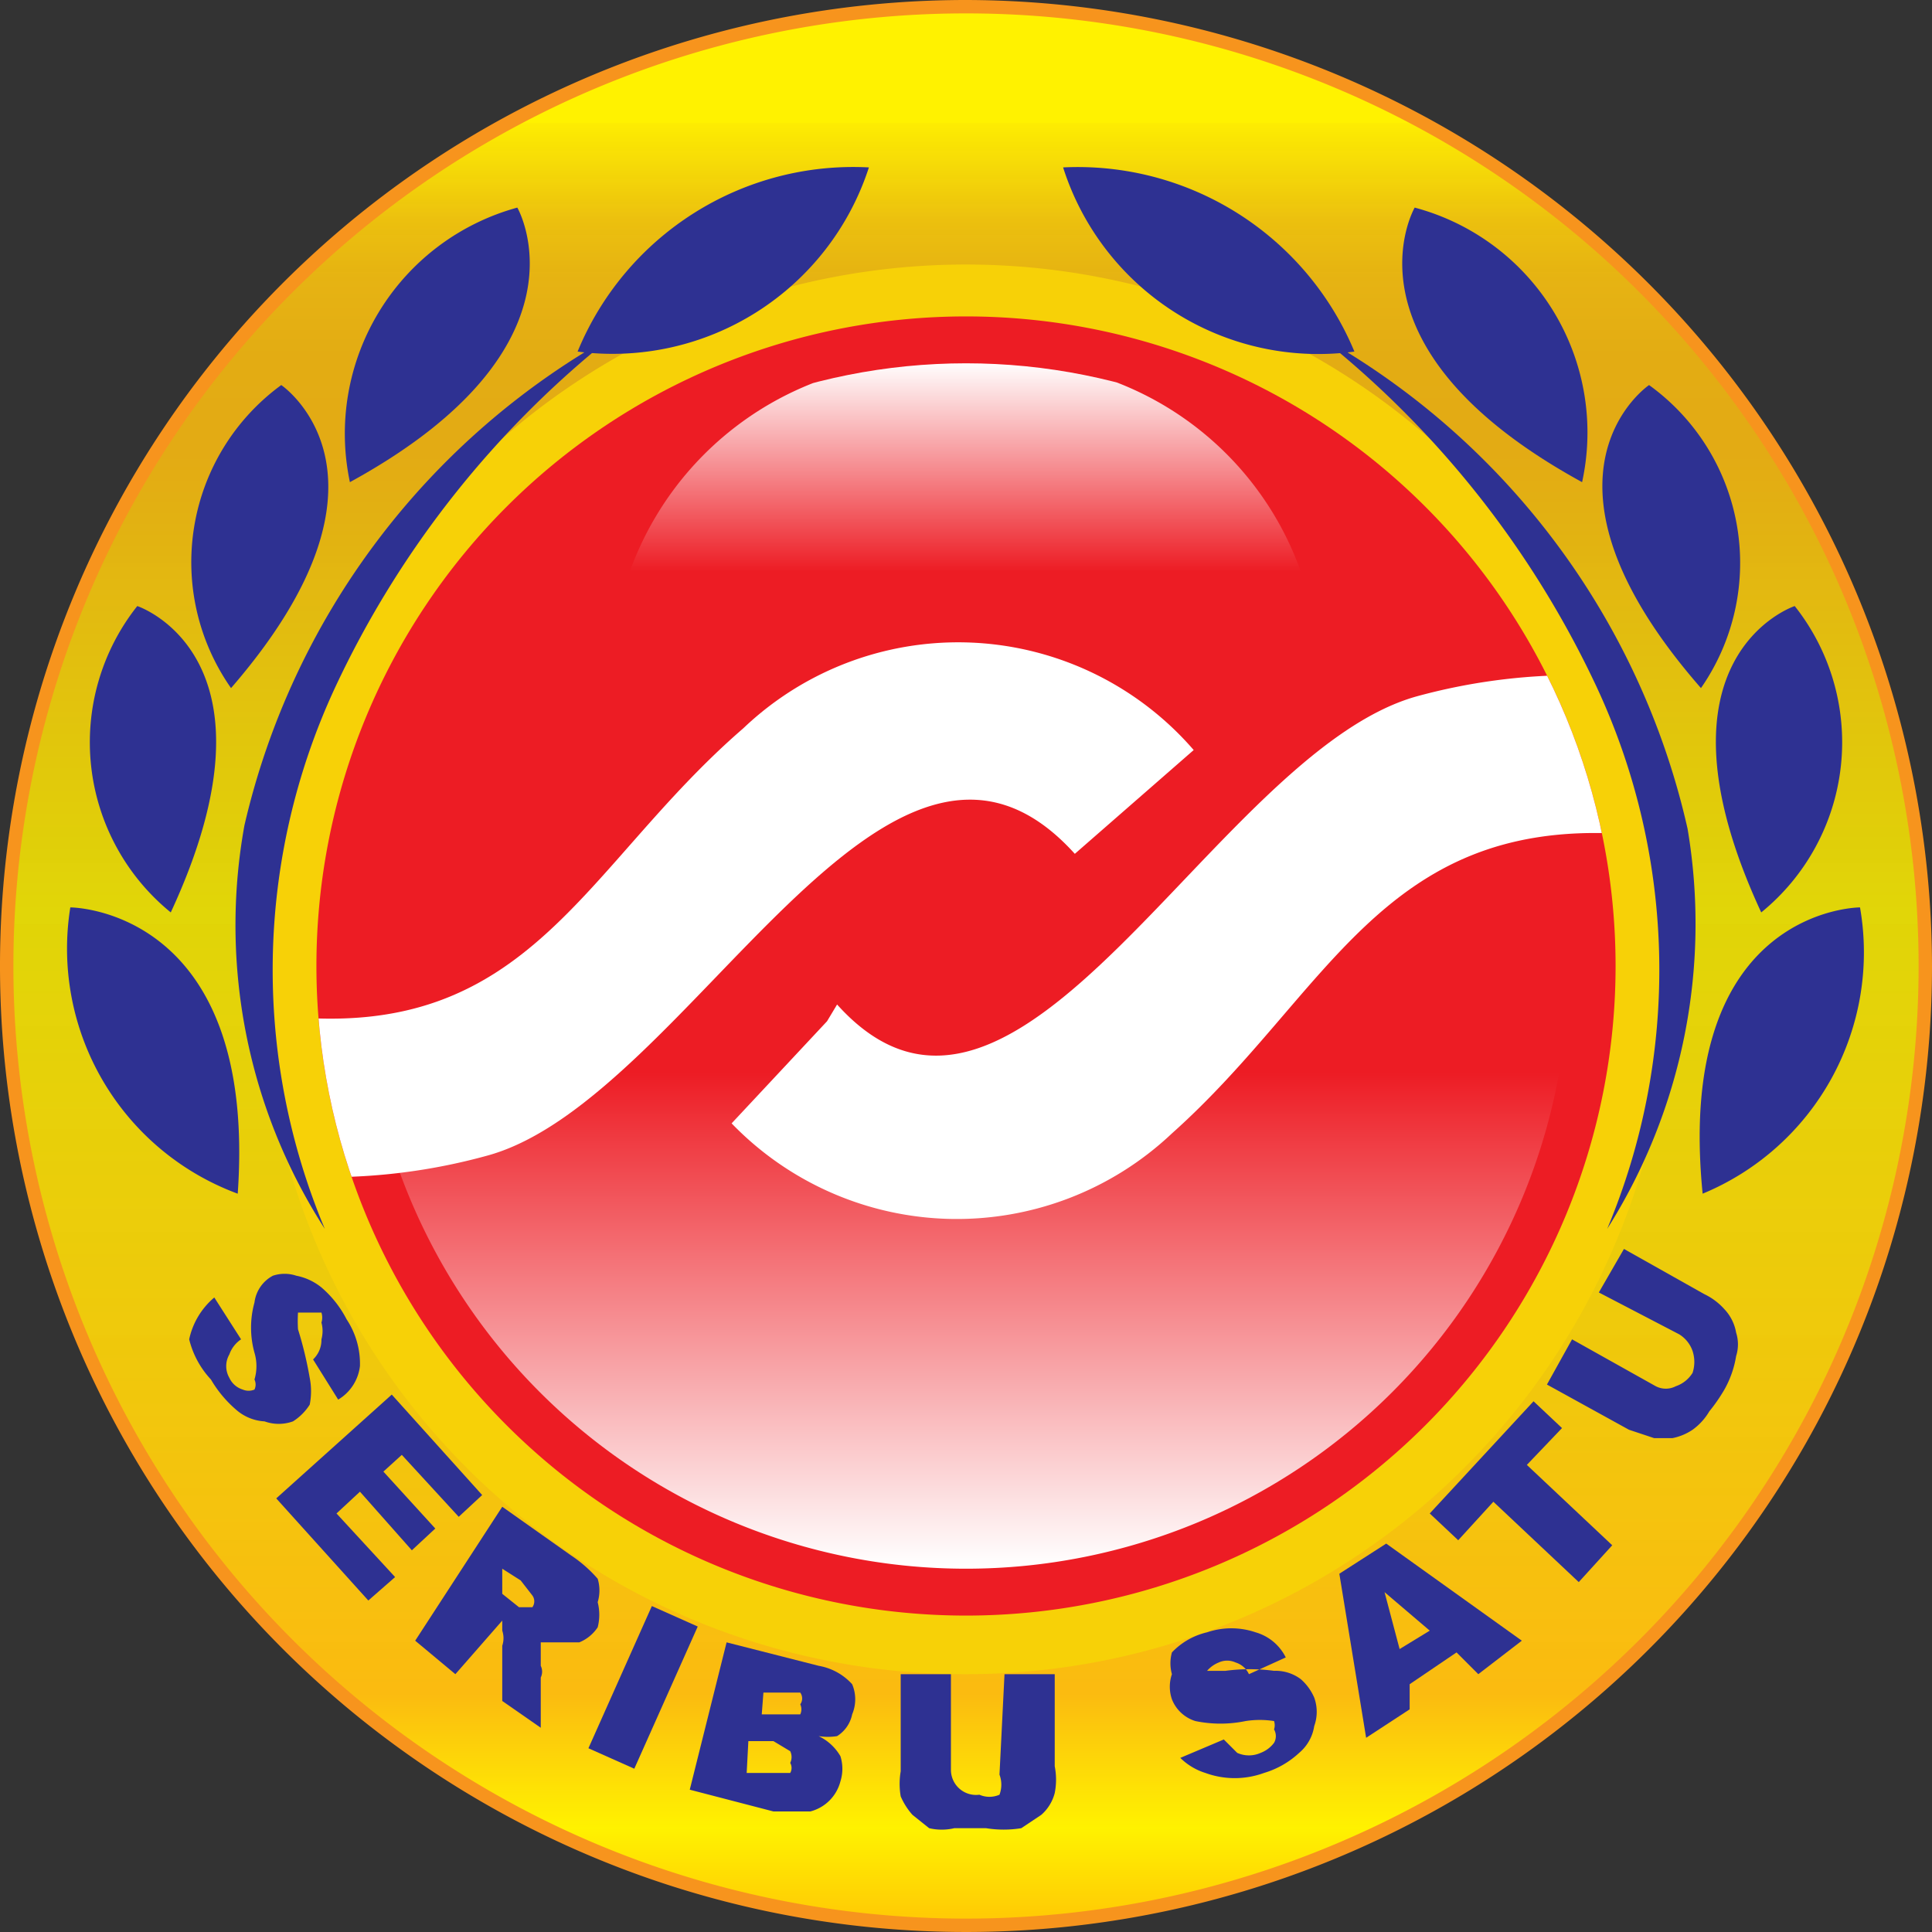
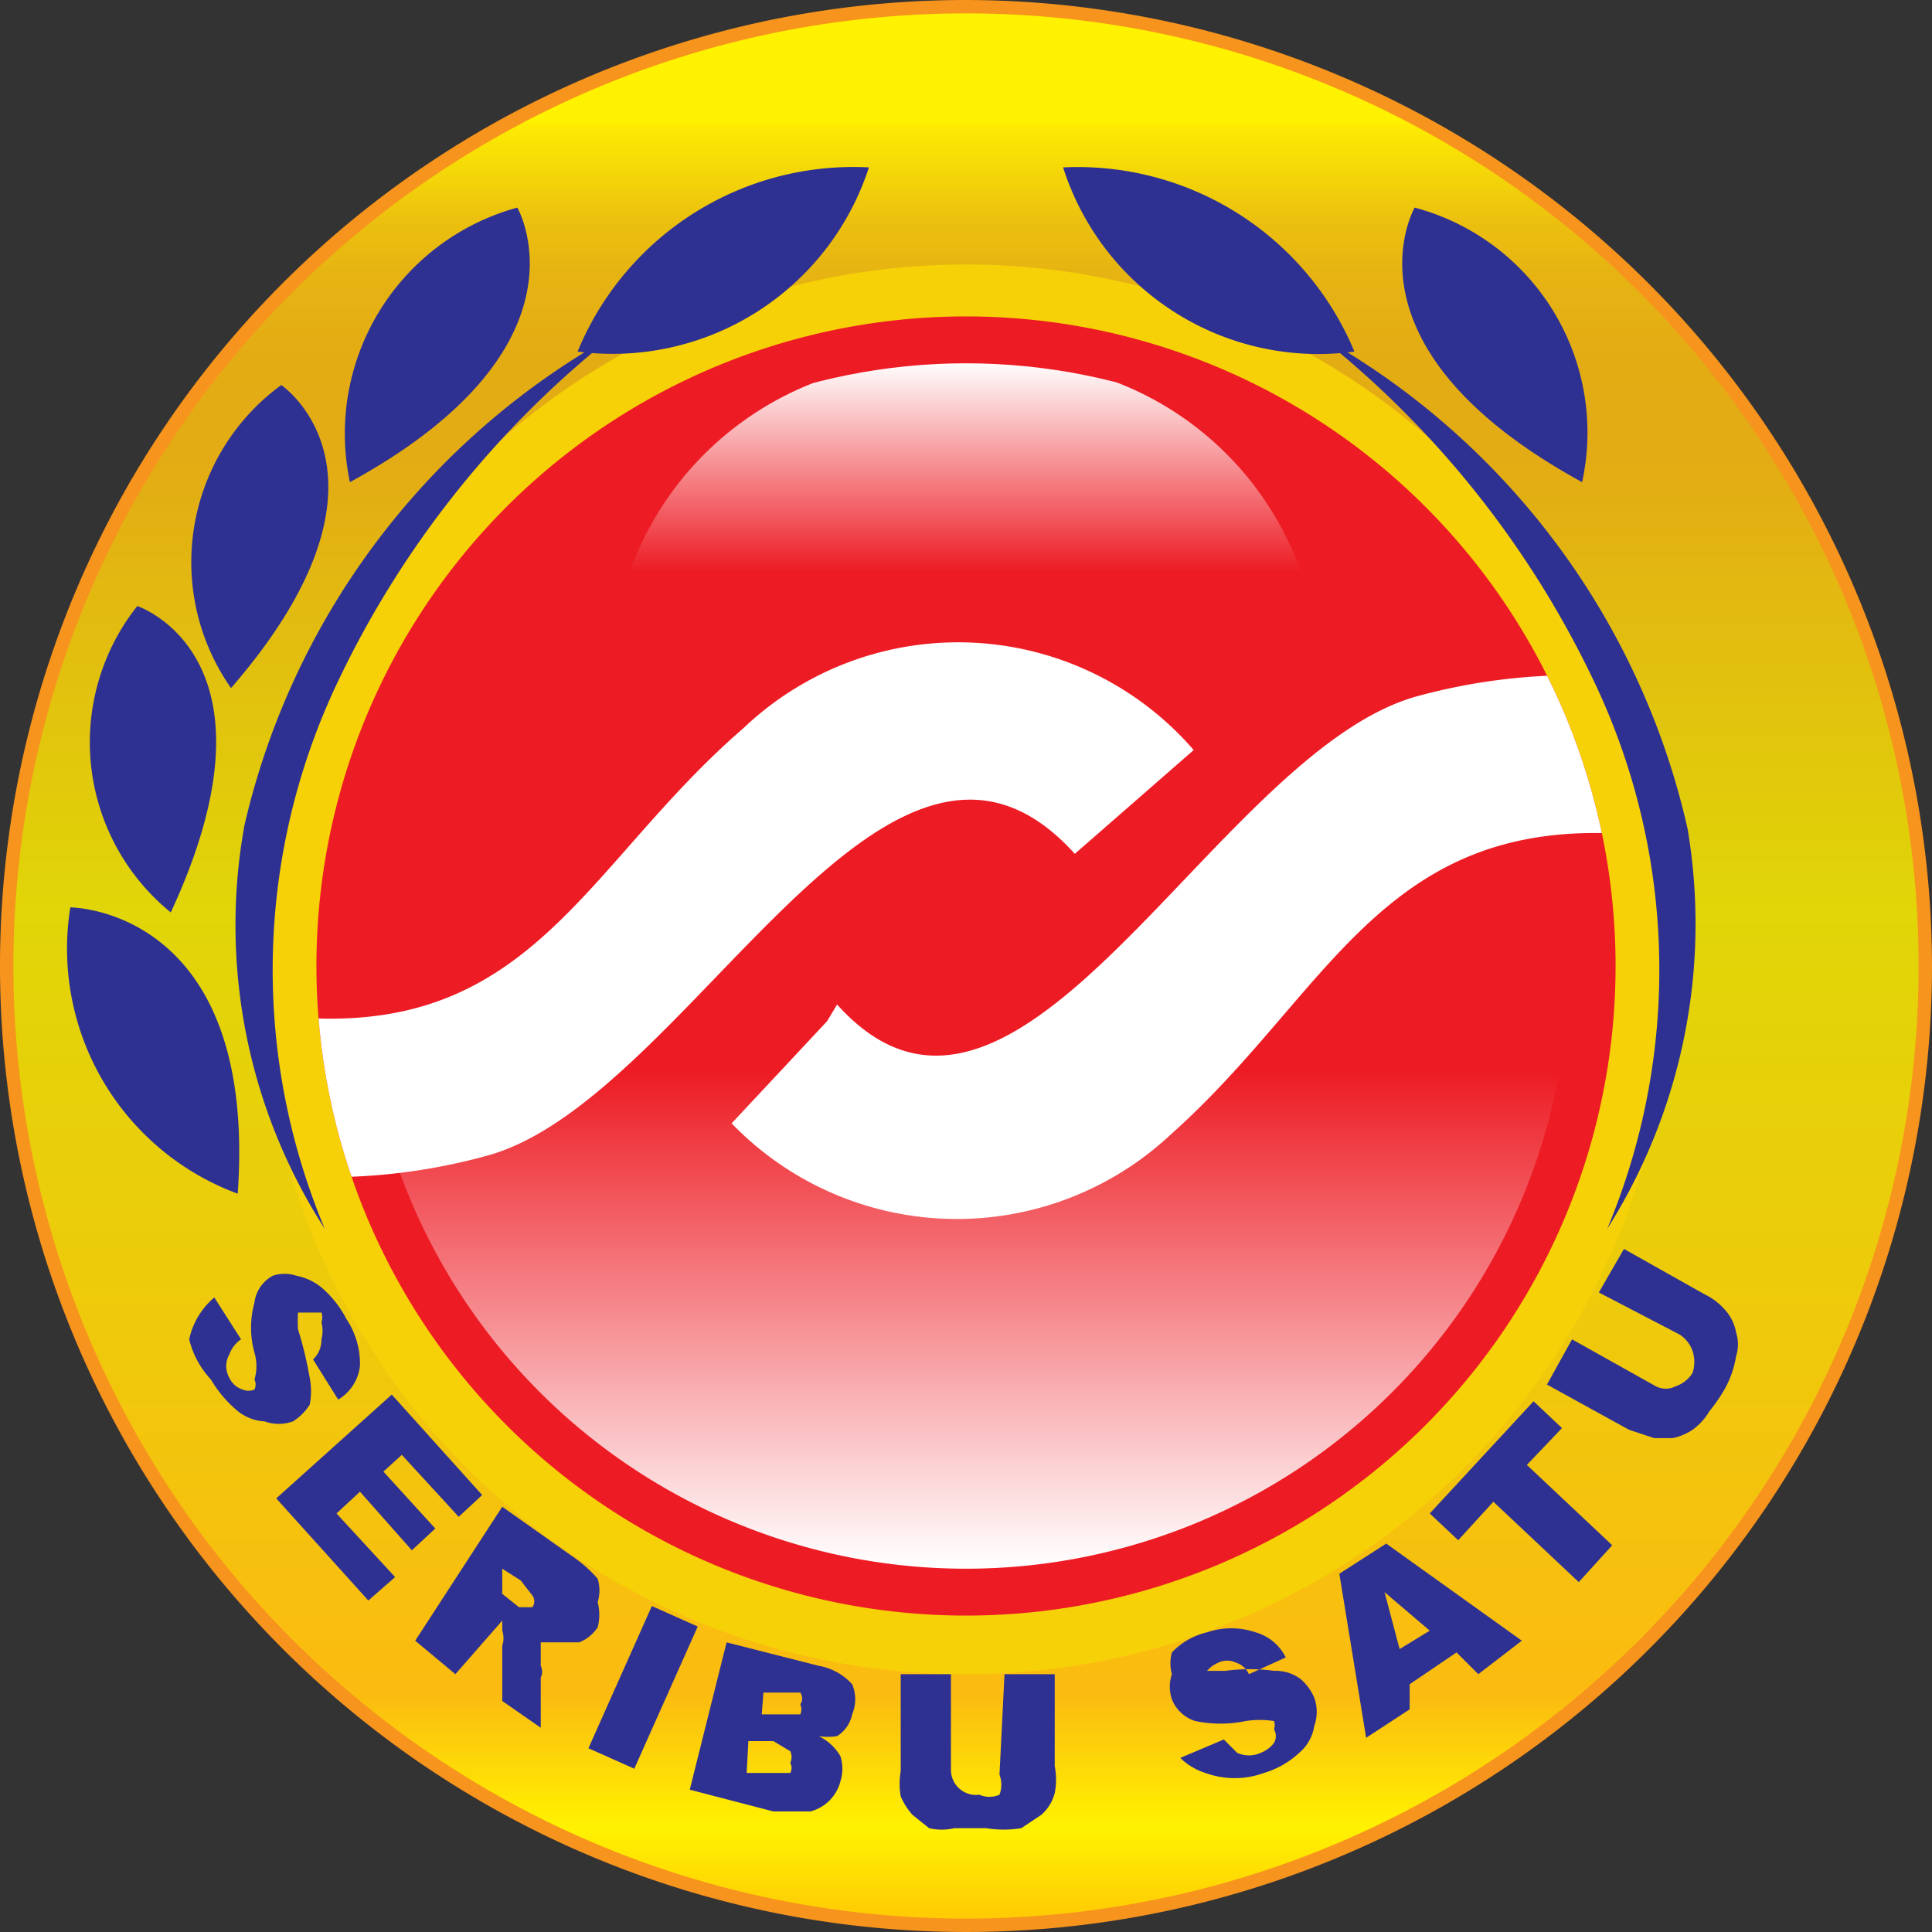
<svg xmlns="http://www.w3.org/2000/svg" viewBox="0 0 11.54 11.54">
  <rect x="0" y="0" width="11.54" height="11.54" fill="#333333" stroke="none" />
  <defs>
    <style>.cls-1,.cls-6{fill:#ed1c24;}.cls-1,.cls-2{clip-rule:evenodd;}.cls-2,.cls-8{fill:url(#linear-gradient);}.cls-3{fill:url(#linear-gradient-2);}.cls-4{fill:#f7941d;}.cls-5{fill:#f7d107;}.cls-10,.cls-12,.cls-5,.cls-6,.cls-8{fill-rule:evenodd;}.cls-7{clip-path:url(#clip-path);}.cls-9{clip-path:url(#clip-path-2);}.cls-10{fill:url(#linear-gradient-4);}.cls-11{fill:#fff;}.cls-12,.cls-13{fill:#2e3192;}</style>
    <linearGradient id="linear-gradient" x1="1697.77" y1="-1581.83" x2="1697.77" y2="-1574.63" gradientTransform="translate(-1692 1584)" gradientUnits="userSpaceOnUse">
      <stop offset="0" stop-color="#ed1c24" />
      <stop offset="0.59" stop-color="#ed1c24" />
      <stop offset="1" stop-color="#fff" />
    </linearGradient>
    <linearGradient id="linear-gradient-2" x1="5.77" y1="11.5" x2="5.77" y2="0.04" gradientUnits="userSpaceOnUse">
      <stop offset="0" stop-color="#ffc805" />
      <stop offset="0.02" stop-color="#ffd903" />
      <stop offset="0.05" stop-color="#fff200" />
      <stop offset="0.12" stop-color="#fbbb10" />
      <stop offset="0.53" stop-color="#fff200" stop-opacity="0.85" />
      <stop offset="0.77" stop-color="#fbbb10" stop-opacity="0.88" />
      <stop offset="0.82" stop-color="#fbbd0f" stop-opacity="0.88" />
      <stop offset="0.86" stop-color="#fcc30e" stop-opacity="0.89" />
      <stop offset="0.89" stop-color="#fccd0b" stop-opacity="0.92" />
      <stop offset="0.91" stop-color="#fddc07" stop-opacity="0.95" />
      <stop offset="0.94" stop-color="#ffee01" stop-opacity="0.99" />
      <stop offset="0.94" stop-color="#fff200" />
    </linearGradient>
    <clipPath id="clip-path">
      <path class="cls-1" d="M1.89,5.77A3.88,3.88,0,1,1,5.77,9.65,3.88,3.88,0,0,1,1.89,5.77Z" />
    </clipPath>
    <clipPath id="clip-path-2">
      <path class="cls-2" d="M2.17,5.77a3.6,3.6,0,1,1,3.6,3.6A3.6,3.6,0,0,1,2.17,5.77Z" />
    </clipPath>
    <linearGradient id="linear-gradient-4" x1="1697.77" y1="-1581.83" x2="1697.77" y2="-1578.61" gradientTransform="translate(-1692 1584)" gradientUnits="userSpaceOnUse">
      <stop offset="0" stop-color="#fff" />
      <stop offset="0.39" stop-color="#ed1c24" />
      <stop offset="1" stop-color="#ed1c24" />
    </linearGradient>
  </defs>
  <g id="Layer_2" data-name="Layer 2">
    <g id="Layer_1-2" data-name="Layer 1">
      <circle class="cls-3" cx="5.77" cy="5.77" r="5.73" />
      <path class="cls-4" d="M5.77.08A5.69,5.69,0,1,1,.08,5.77,5.69,5.69,0,0,1,5.77.08m0-.08a5.77,5.77,0,1,0,5.77,5.77A5.78,5.78,0,0,0,5.77,0Z" />
      <path class="cls-5" d="M1.56,5.77A4.21,4.21,0,1,1,5.77,10,4.2,4.2,0,0,1,1.56,5.77Z" />
      <path class="cls-6" d="M1.89,5.77A3.88,3.88,0,1,1,5.77,9.65,3.88,3.88,0,0,1,1.89,5.77Z" />
      <g class="cls-7">
        <path class="cls-8" d="M2.17,5.77a3.6,3.6,0,1,1,3.6,3.6A3.6,3.6,0,0,1,2.17,5.77Z" />
        <g class="cls-9">
          <path class="cls-10" d="M3.67,3.78a1.9,1.9,0,0,1,2.1-1.61A1.89,1.89,0,0,1,7.86,3.78,1.89,1.89,0,0,1,5.77,5.39,1.9,1.9,0,0,1,3.67,3.78Z" />
        </g>
        <path class="cls-11" d="M7.13,4.48l-.71.62,0,0C5.3,3.86,4.12,6.56,2.92,6.9A3.57,3.57,0,0,1,1,6.9L1.32,6a1.82,1.82,0,0,0,.38.07c1.47.15,1.78-.89,2.74-1.72A1.86,1.86,0,0,1,7.13,4.48Z" />
        <path class="cls-11" d="M7,6.77a1.87,1.87,0,0,1-2.63-.06l.57-.61L5,6l0,0c1.08,1.2,2.25-1.5,3.46-1.84a3.57,3.57,0,0,1,1.89,0l-.3.89a1.62,1.62,0,0,0-.37-.07C8.25,4.9,7.93,5.94,7,6.77Z" />
      </g>
      <path class="cls-12" d="M9.6,7.34a4,4,0,0,0-.06-3.23A5.82,5.82,0,0,0,7.87,2a4.51,4.51,0,0,1,2.21,2.95A3.41,3.41,0,0,1,9.6,7.34Z" />
      <path class="cls-12" d="M8.09,2.1A1.79,1.79,0,0,0,6.35,1,1.6,1.6,0,0,0,8.09,2.1Z" />
-       <path class="cls-12" d="M11.11,5.42s-1.11,0-.94,1.71A1.56,1.56,0,0,0,11.11,5.42Z" />
-       <path class="cls-12" d="M10.72,3.62s-.91.3-.2,1.83A1.31,1.31,0,0,0,10.72,3.62Z" />
-       <path class="cls-12" d="M9.85,2.3s-.8.54.31,1.81A1.31,1.31,0,0,0,9.85,2.3Z" />
      <path class="cls-12" d="M8.45,1.24s-.48.83,1,1.64A1.39,1.39,0,0,0,8.45,1.24Z" />
      <path class="cls-12" d="M1.94,7.34A4,4,0,0,1,2,4.11,5.82,5.82,0,0,1,3.67,2,4.51,4.51,0,0,0,1.46,4.93,3.35,3.35,0,0,0,1.94,7.34Z" />
      <path class="cls-12" d="M3.45,2.1A1.78,1.78,0,0,1,5.19,1,1.61,1.61,0,0,1,3.45,2.1Z" />
      <path class="cls-12" d="M.42,5.42s1.12,0,1,1.71A1.56,1.56,0,0,1,.42,5.42Z" />
      <path class="cls-12" d="M.82,3.62s.91.3.2,1.83A1.31,1.31,0,0,1,.82,3.62Z" />
      <path class="cls-12" d="M1.68,2.3s.8.54-.3,1.81A1.31,1.31,0,0,1,1.68,2.3Z" />
      <path class="cls-12" d="M3.09,1.24s.48.83-1,1.64A1.4,1.4,0,0,1,3.09,1.24Z" />
      <path class="cls-12" d="M1.28,7.75,1.44,8a.18.18,0,0,0-.07.09.14.14,0,0,0,0,.14.13.13,0,0,0,.08.07.09.09,0,0,0,.07,0,.07.07,0,0,0,0-.06.28.28,0,0,0,0-.16.56.56,0,0,1,0-.3.21.21,0,0,1,.11-.16.22.22,0,0,1,.14,0,.34.34,0,0,1,.15.07.63.63,0,0,1,.15.19.48.48,0,0,1,.08.28.27.27,0,0,1-.13.2l-.15-.24A.16.16,0,0,0,1.92,8a.19.19,0,0,0,0-.1.1.1,0,0,0,0-.06H1.78l0,0a.84.84,0,0,0,0,.1,2.25,2.25,0,0,1,.07.29.41.41,0,0,1,0,.16.32.32,0,0,1-.1.1.25.25,0,0,1-.17,0,.28.28,0,0,1-.17-.07.71.71,0,0,1-.15-.18A.54.54,0,0,1,1.13,8,.45.45,0,0,1,1.28,7.75Z" />
      <polygon class="cls-12" points="2.34 8.33 2.88 8.93 2.74 9.06 2.4 8.69 2.29 8.79 2.6 9.13 2.46 9.26 2.15 8.91 2.01 9.04 2.36 9.42 2.2 9.56 1.65 8.95 2.34 8.33" />
      <path class="cls-12" d="M2.48,9.8,3,9l.41.29a.79.79,0,0,1,.16.14.24.24,0,0,1,0,.14.3.3,0,0,1,0,.15.24.24,0,0,1-.11.09l-.13,0-.1,0,0,.07s0,0,0,.07a.08.08,0,0,1,0,.07l0,.3L3,10.16l0-.33a.14.14,0,0,0,0-.09l0-.06h0L2.72,10ZM3,9.52l.1.08.08,0h0a.1.1,0,0,0,0,0,.06.06,0,0,0,0-.07s0,0-.07-.09l-.11-.07Z" />
      <rect class="cls-13" x="3.38" y="9.94" width="0.93" height="0.3" transform="translate(-6.94 9.48) rotate(-65.96)" />
      <path class="cls-12" d="M4.34,9.81l.55.14a.35.35,0,0,1,.2.11.23.23,0,0,1,0,.18.2.2,0,0,1-.09.13.35.35,0,0,1-.11,0,.3.3,0,0,1,.13.12.25.25,0,0,1,0,.15.25.25,0,0,1-.18.18H4.76l-.14,0-.5-.13Zm.21.43.13,0h.1a.07.07,0,0,0,0-.06.06.06,0,0,0,0-.07s0,0-.09,0l-.13,0Zm-.09.35.15,0h.11a.06.06,0,0,0,0-.06.08.08,0,0,0,0-.07s0,0-.1-.06l-.15,0Z" />
      <path class="cls-12" d="M6,10h.3v.55a.41.41,0,0,1,0,.16.26.26,0,0,1-.08.13l-.12.08a.66.66,0,0,1-.21,0H5.7a.33.33,0,0,1-.15,0l-.1-.08a.41.41,0,0,1-.07-.11.44.44,0,0,1,0-.15V10h.3v.57a.15.15,0,0,0,.17.15.15.15,0,0,0,.12,0,.17.17,0,0,0,0-.12Z" />
      <path class="cls-12" d="M7.05,10.5l.26-.11.08.08a.17.17,0,0,0,.14,0,.18.18,0,0,0,.08-.06.08.08,0,0,0,0-.08.08.08,0,0,0,0-.05.55.55,0,0,0-.17,0,.74.74,0,0,1-.3,0A.22.22,0,0,1,7,10.15.23.23,0,0,1,7,10,.24.24,0,0,1,7,9.87a.42.42,0,0,1,.21-.12.45.45,0,0,1,.29,0,.29.29,0,0,1,.18.15L7.46,10a.13.13,0,0,0-.08-.07.12.12,0,0,0-.1,0,.18.18,0,0,0-.07.05,0,0,0,0,0,0,0,0,0,0,0,0,0,0h.11a1.09,1.09,0,0,1,.29,0,.25.25,0,0,1,.16.05.31.31,0,0,1,.08.11.25.25,0,0,1,0,.17.26.26,0,0,1-.09.16.53.53,0,0,1-.21.12.51.51,0,0,1-.35,0A.37.37,0,0,1,7.05,10.5Z" />
      <path class="cls-12" d="M8.7,9.87l-.28.19,0,.15-.26.17L8,9.4l.28-.18.81.58L8.83,10Zm-.16-.13-.27-.23.09.34Z" />
      <polygon class="cls-12" points="8.54 9.04 9.16 8.37 9.33 8.53 9.12 8.75 9.63 9.23 9.43 9.45 8.92 8.97 8.71 9.2 8.54 9.04" />
      <path class="cls-12" d="M9.55,7.72l.15-.26.48.27a.38.38,0,0,1,.12.09.27.27,0,0,1,.07.14.23.23,0,0,1,0,.14.6.6,0,0,1-.07.2,1,1,0,0,1-.09.13.36.36,0,0,1-.1.11.33.33,0,0,1-.12.05H9.88l-.15-.05-.49-.27L9.39,8l.5.28a.13.13,0,0,0,.12,0,.19.19,0,0,0,.1-.08.21.21,0,0,0,0-.13.19.19,0,0,0-.08-.1Z" />
    </g>
  </g>
</svg>